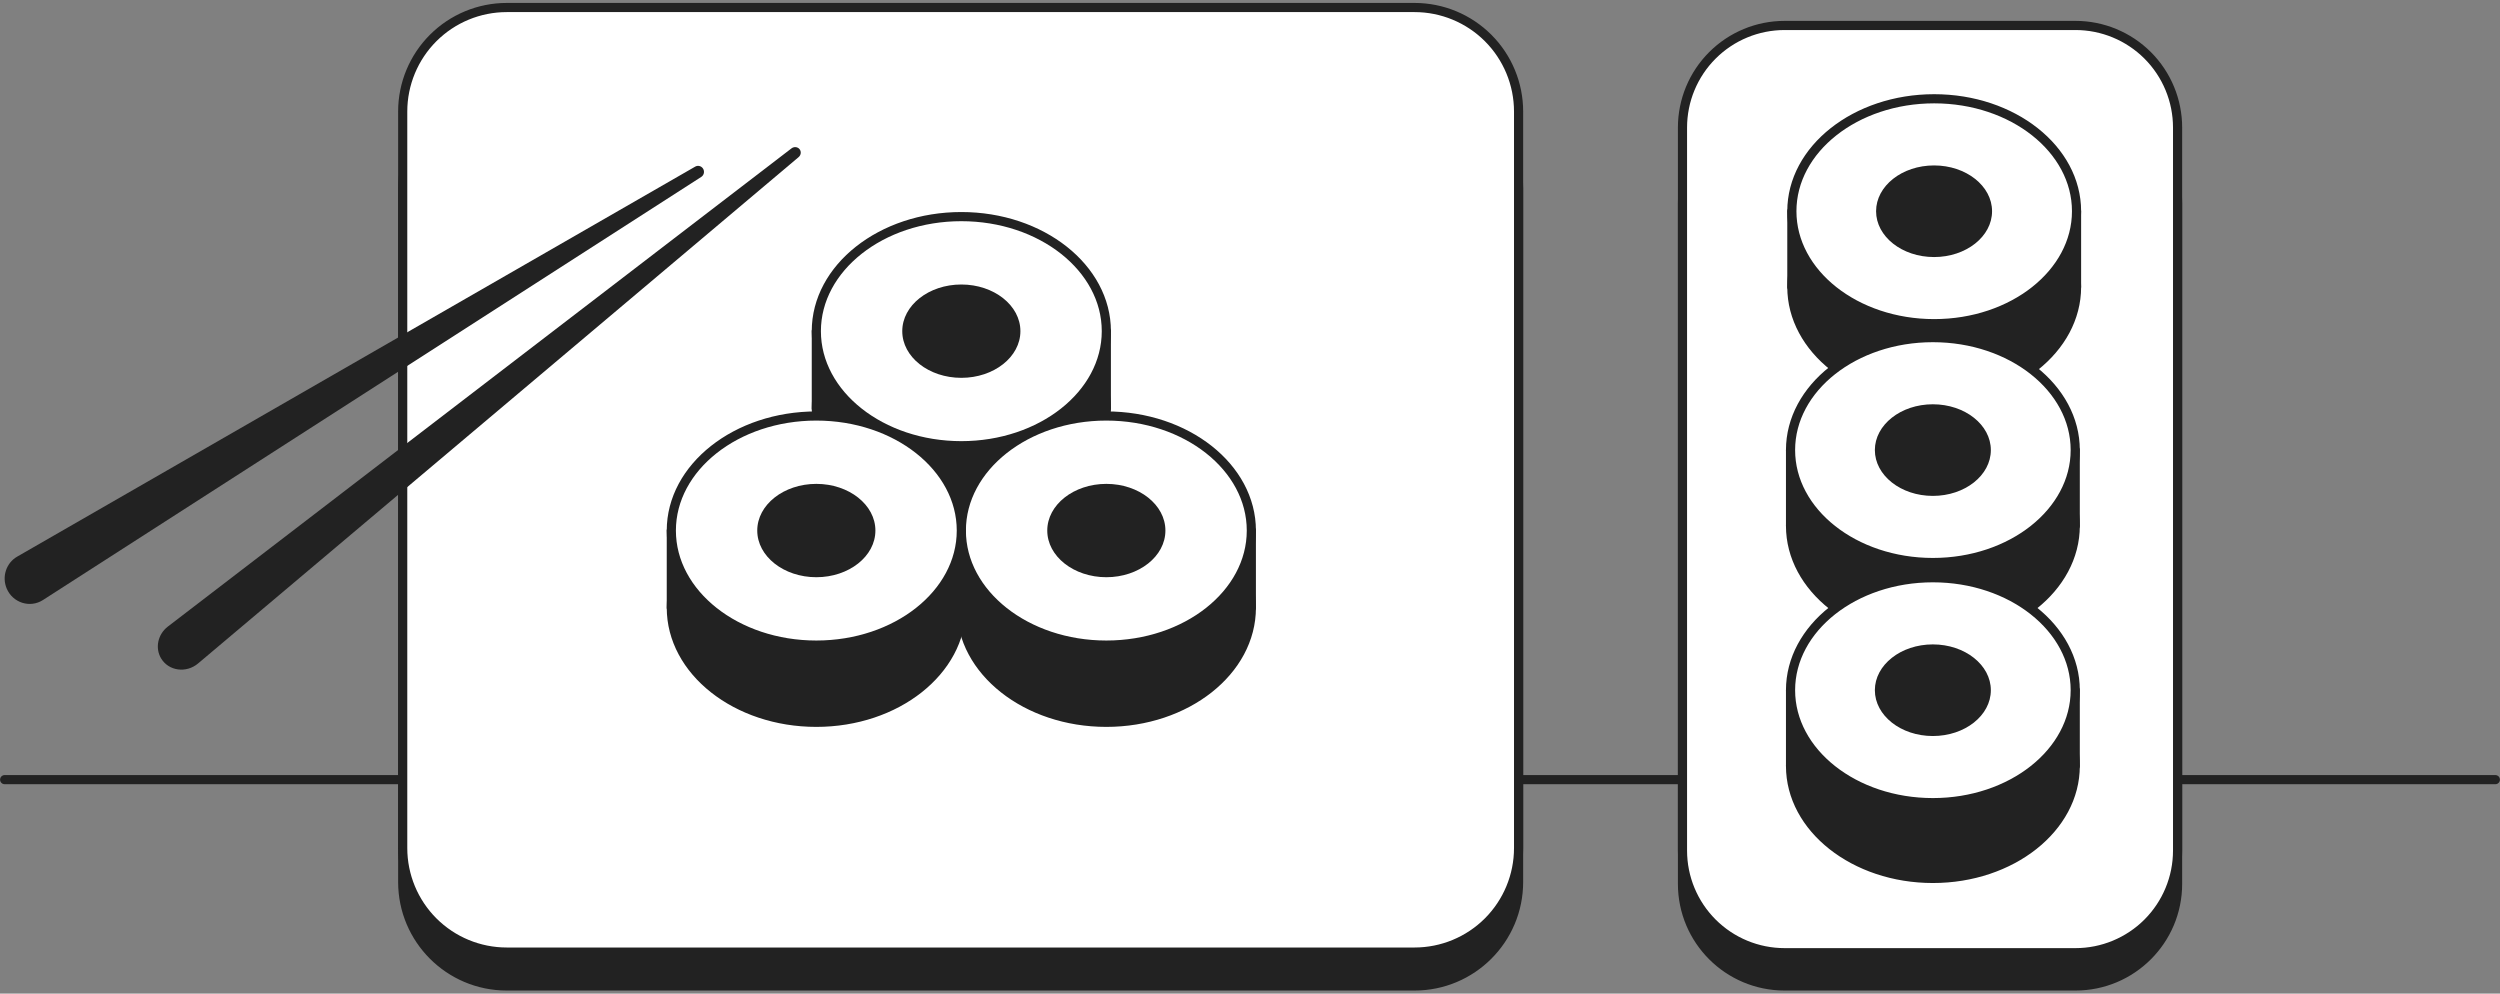
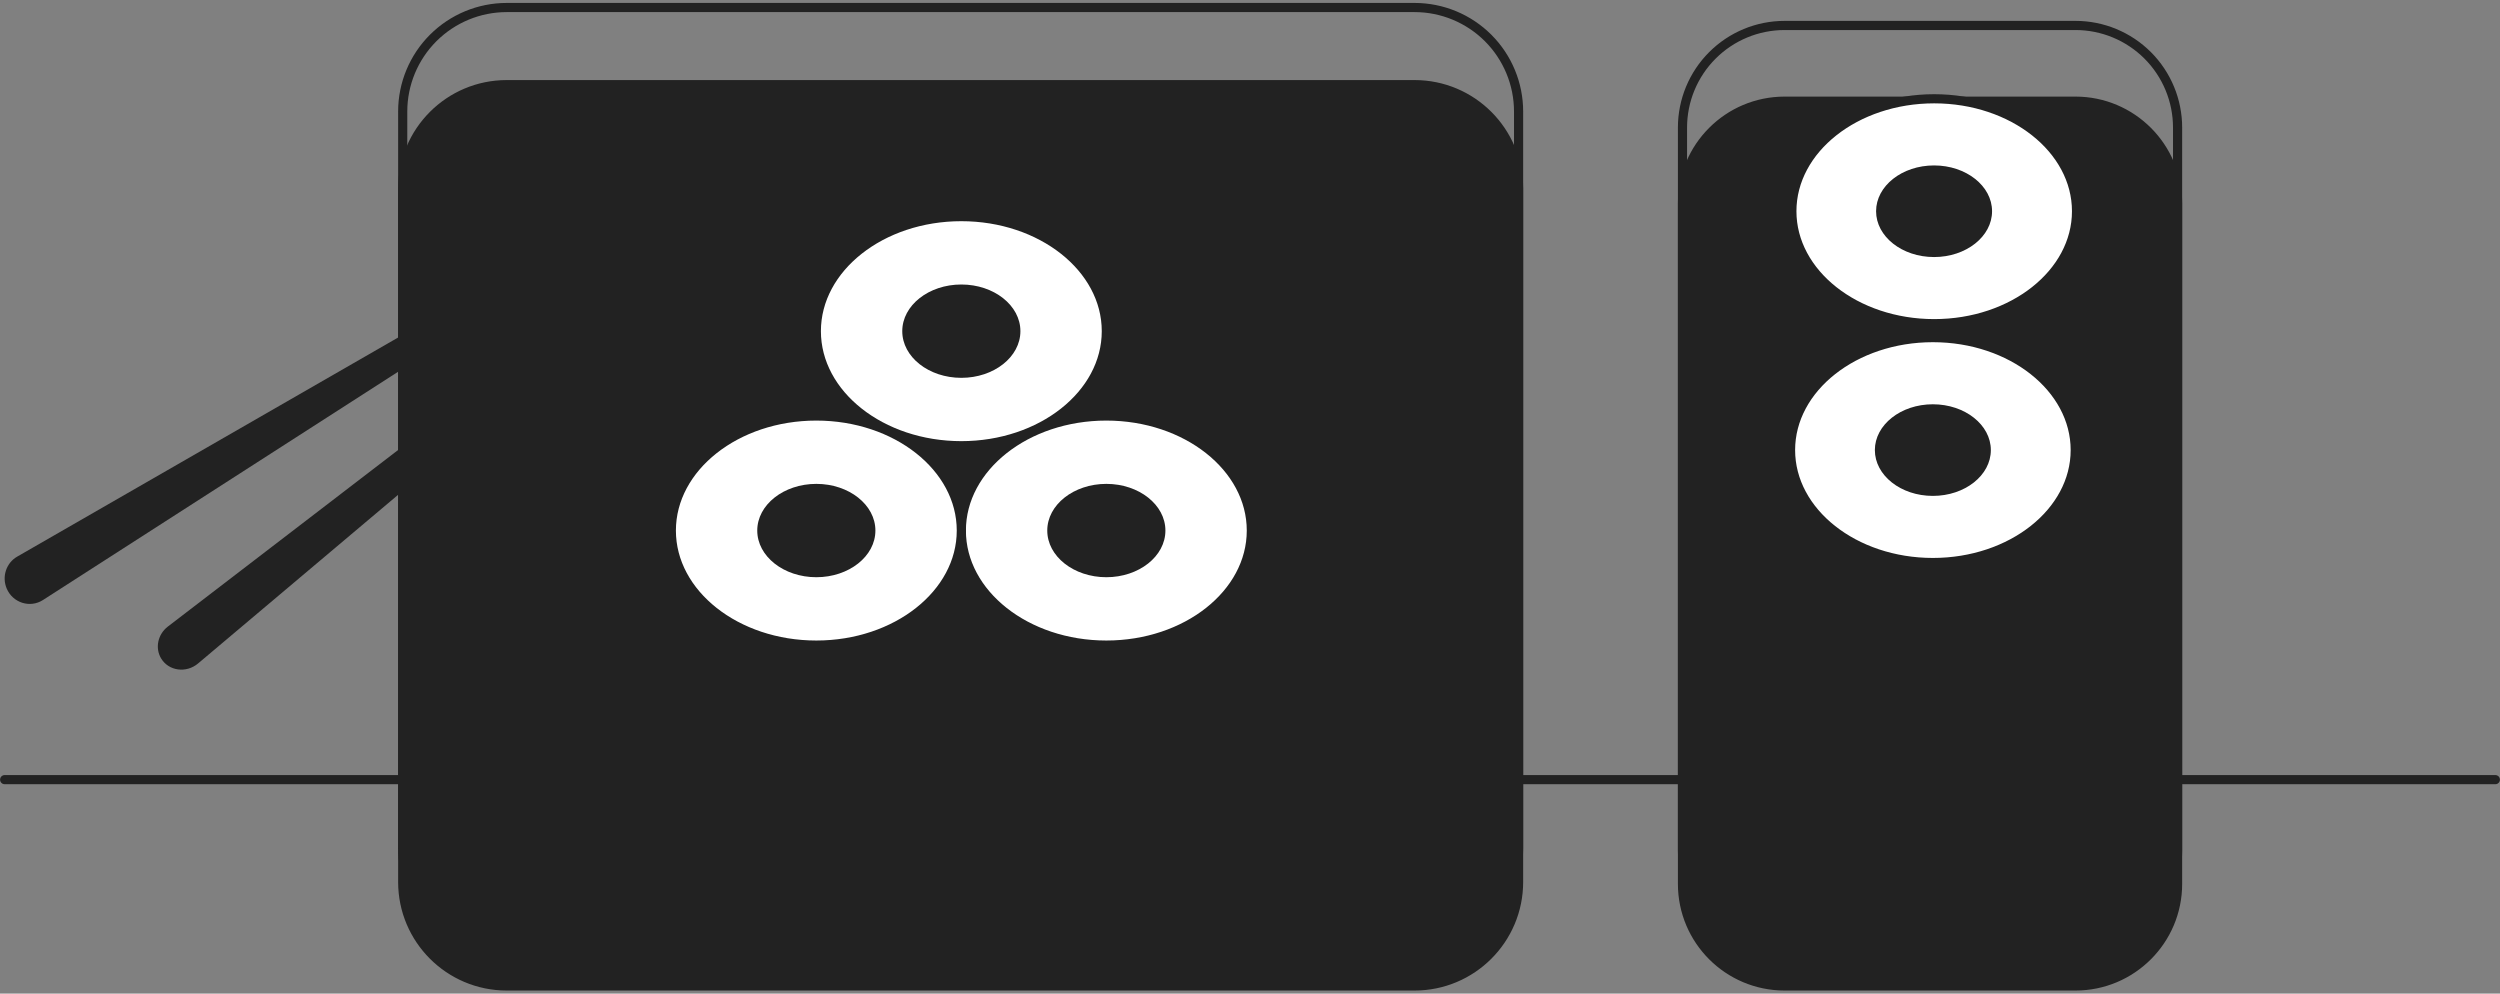
<svg xmlns="http://www.w3.org/2000/svg" width="546" height="217" viewBox="0 0 546 217" fill="none">
  <rect x="0" y="0" width="546" height="217" fill="#808080" stroke="none" />
  <path d="M544.983 170.274H1.017" stroke="#222222" stroke-width="2" stroke-linecap="round" />
  <path fill-rule="evenodd" clip-rule="evenodd" d="M331.659 41.205C331.659 28.658 321.488 18.486 308.941 18.486H110.669C98.121 18.486 87.951 28.658 87.951 41.205V192.617C87.951 205.164 98.121 215.334 110.669 215.334H308.941C321.488 215.334 331.659 205.164 331.659 192.617V41.205Z" fill="#222222" />
  <path fill-rule="evenodd" clip-rule="evenodd" d="M331.659 41.205C331.659 28.658 321.488 18.486 308.941 18.486H110.669C98.121 18.486 87.951 28.658 87.951 41.205V192.617C87.951 205.164 98.121 215.334 110.669 215.334H308.941C321.488 215.334 331.659 205.164 331.659 192.617V41.205Z" stroke="#222222" stroke-width="2" stroke-linecap="round" stroke-linejoin="round" />
-   <path fill-rule="evenodd" clip-rule="evenodd" d="M331.659 24.36C331.659 18.336 329.265 12.556 325.007 8.296C320.743 4.037 314.967 1.642 308.941 1.642H110.669C104.644 1.642 98.866 4.037 94.605 8.296C90.344 12.556 87.951 18.336 87.951 24.36V185.217C87.951 191.243 90.344 197.021 94.605 201.281C98.866 205.542 104.644 207.935 110.669 207.935H308.941C314.967 207.935 320.743 205.542 325.007 201.281C329.265 197.021 331.659 191.243 331.659 185.217V24.36Z" fill="white" />
  <path fill-rule="evenodd" clip-rule="evenodd" d="M331.659 24.36C331.659 18.336 329.265 12.556 325.007 8.296C320.743 4.037 314.967 1.642 308.941 1.642H110.669C104.644 1.642 98.866 4.037 94.605 8.296C90.344 12.556 87.951 18.336 87.951 24.36V185.217C87.951 191.243 90.344 197.021 94.605 201.281C98.866 205.542 104.644 207.935 110.669 207.935H308.941C314.967 207.935 320.743 205.542 325.007 201.281C329.265 197.021 331.659 191.243 331.659 185.217V24.36Z" stroke="#222222" stroke-width="2" stroke-linecap="round" stroke-linejoin="round" />
  <path fill-rule="evenodd" clip-rule="evenodd" d="M475.585 44.399C475.585 32.083 465.599 22.097 453.283 22.097H389.756C377.438 22.097 367.455 32.083 367.455 44.399V193.034C367.455 205.35 377.438 215.334 389.756 215.334H453.283C465.599 215.334 475.585 205.35 475.585 193.034V44.399Z" fill="#222222" />
  <path fill-rule="evenodd" clip-rule="evenodd" d="M475.585 44.399C475.585 32.083 465.599 22.097 453.283 22.097H389.756C377.438 22.097 367.455 32.083 367.455 44.399V193.034C367.455 205.35 377.438 215.334 389.756 215.334H453.283C465.599 215.334 475.585 205.35 475.585 193.034V44.399Z" stroke="#222222" stroke-width="2" stroke-linecap="round" stroke-linejoin="round" />
-   <path fill-rule="evenodd" clip-rule="evenodd" d="M475.585 27.862C475.585 21.948 473.234 16.275 469.054 12.092C464.869 7.911 459.198 5.56 453.283 5.56H389.756C383.841 5.56 378.169 7.911 373.987 12.092C369.804 16.275 367.455 21.948 367.455 27.862V185.768C367.455 191.684 369.804 197.355 373.987 201.538C378.169 205.72 383.841 208.07 389.756 208.07H453.283C459.198 208.07 464.869 205.72 469.054 201.538C473.234 197.355 475.585 191.684 475.585 185.768V27.862Z" fill="white" />
  <path fill-rule="evenodd" clip-rule="evenodd" d="M475.585 27.862C475.585 21.948 473.234 16.275 469.054 12.092C464.869 7.911 459.198 5.56 453.283 5.56H389.756C383.841 5.56 378.169 7.911 373.987 12.092C369.804 16.275 367.455 21.948 367.455 27.862V185.768C367.455 191.684 369.804 197.355 373.987 201.538C378.169 205.72 383.841 208.07 389.756 208.07H453.283C459.198 208.07 464.869 205.72 469.054 201.538C473.234 197.355 475.585 191.684 475.585 185.768V27.862Z" stroke="#222222" stroke-width="2" stroke-linecap="round" stroke-linejoin="round" />
  <path fill-rule="evenodd" clip-rule="evenodd" d="M391.341 62.687H453.517V46.135H391.341V62.687Z" fill="#222222" />
  <path fill-rule="evenodd" clip-rule="evenodd" d="M391.341 62.687H453.517V46.135H391.341V62.687Z" stroke="#222222" stroke-width="2" stroke-linecap="round" stroke-linejoin="round" />
  <path fill-rule="evenodd" clip-rule="evenodd" d="M422.428 38.125C439.587 38.125 453.517 49.131 453.517 62.685C453.517 76.239 439.587 87.245 422.428 87.245C405.271 87.245 391.341 76.239 391.341 62.685C391.341 49.131 405.271 38.125 422.428 38.125Z" fill="#222222" />
  <path fill-rule="evenodd" clip-rule="evenodd" d="M422.428 38.125C439.587 38.125 453.517 49.131 453.517 62.685C453.517 76.239 439.587 87.245 422.428 87.245C405.271 87.245 391.341 76.239 391.341 62.685C391.341 49.131 405.271 38.125 422.428 38.125Z" stroke="#222222" stroke-width="2" stroke-linecap="round" stroke-linejoin="round" />
  <path fill-rule="evenodd" clip-rule="evenodd" d="M422.428 21.572C439.587 21.572 453.517 32.577 453.517 46.132C453.517 59.687 439.587 70.691 422.428 70.691C405.271 70.691 391.341 59.687 391.341 46.132C391.341 32.577 405.271 21.572 422.428 21.572Z" fill="white" />
  <path fill-rule="evenodd" clip-rule="evenodd" d="M422.428 21.572C439.587 21.572 453.517 32.577 453.517 46.132C453.517 59.687 439.587 70.691 422.428 70.691C405.271 70.691 391.341 59.687 391.341 46.132C391.341 32.577 405.271 21.572 422.428 21.572Z" stroke="#222222" stroke-width="2" stroke-linecap="round" stroke-linejoin="round" />
  <path fill-rule="evenodd" clip-rule="evenodd" d="M422.402 36.13C429.393 36.13 435.066 40.613 435.066 46.135C435.066 51.657 429.393 56.14 422.402 56.14C415.412 56.14 409.737 51.657 409.737 46.135C409.737 40.613 415.412 36.13 422.402 36.13Z" fill="#222222" />
  <path fill-rule="evenodd" clip-rule="evenodd" d="M391.054 114.851H453.23V98.299H391.054V114.851Z" stroke="#222222" stroke-width="2" stroke-linecap="round" stroke-linejoin="round" />
  <path fill-rule="evenodd" clip-rule="evenodd" d="M422.143 90.289C439.301 90.289 453.232 101.295 453.232 114.849C453.232 128.403 439.301 139.409 422.143 139.409C404.986 139.409 391.054 128.403 391.054 114.849C391.054 101.295 404.986 90.289 422.143 90.289Z" fill="#222222" />
  <path fill-rule="evenodd" clip-rule="evenodd" d="M422.143 90.289C439.301 90.289 453.232 101.295 453.232 114.849C453.232 128.403 439.301 139.409 422.143 139.409C404.986 139.409 391.054 128.403 391.054 114.849C391.054 101.295 404.986 90.289 422.143 90.289Z" stroke="#222222" stroke-width="2" stroke-linecap="round" stroke-linejoin="round" />
  <path fill-rule="evenodd" clip-rule="evenodd" d="M422.143 73.736C439.301 73.736 453.232 84.741 453.232 98.296C453.232 111.851 439.301 122.855 422.143 122.855C404.986 122.855 391.054 111.851 391.054 98.296C391.054 84.741 404.986 73.736 422.143 73.736Z" fill="white" />
  <path fill-rule="evenodd" clip-rule="evenodd" d="M422.143 73.736C439.301 73.736 453.232 84.741 453.232 98.296C453.232 111.851 439.301 122.855 422.143 122.855C404.986 122.855 391.054 111.851 391.054 98.296C391.054 84.741 404.986 73.736 422.143 73.736Z" stroke="#222222" stroke-width="2" stroke-linecap="round" stroke-linejoin="round" />
  <path fill-rule="evenodd" clip-rule="evenodd" d="M422.135 88.294C429.127 88.294 434.8 92.777 434.8 98.299C434.8 103.821 429.127 108.304 422.135 108.304C415.145 108.304 409.47 103.821 409.47 98.299C409.47 92.777 415.145 88.294 422.135 88.294Z" fill="#222222" />
  <path fill-rule="evenodd" clip-rule="evenodd" d="M391.054 167.295H453.23V150.742H391.054V167.295Z" stroke="#222222" stroke-width="2" stroke-linecap="round" stroke-linejoin="round" />
-   <path fill-rule="evenodd" clip-rule="evenodd" d="M422.143 142.732C439.301 142.732 453.232 153.738 453.232 167.292C453.232 180.846 439.301 191.852 422.143 191.852C404.986 191.852 391.054 180.846 391.054 167.292C391.054 153.738 404.986 142.732 422.143 142.732Z" fill="#222222" />
  <path fill-rule="evenodd" clip-rule="evenodd" d="M422.143 142.732C439.301 142.732 453.232 153.738 453.232 167.292C453.232 180.846 439.301 191.852 422.143 191.852C404.986 191.852 391.054 180.846 391.054 167.292C391.054 153.738 404.986 142.732 422.143 142.732Z" stroke="#222222" stroke-width="2" stroke-linecap="round" stroke-linejoin="round" />
-   <path fill-rule="evenodd" clip-rule="evenodd" d="M422.143 126.179C439.301 126.179 453.232 137.184 453.232 150.739C453.232 164.294 439.301 175.298 422.143 175.298C404.986 175.298 391.054 164.294 391.054 150.739C391.054 137.184 404.986 126.179 422.143 126.179Z" fill="white" />
  <path fill-rule="evenodd" clip-rule="evenodd" d="M422.143 126.179C439.301 126.179 453.232 137.184 453.232 150.739C453.232 164.294 439.301 175.298 422.143 175.298C404.986 175.298 391.054 164.294 391.054 150.739C391.054 137.184 404.986 126.179 422.143 126.179Z" stroke="#222222" stroke-width="2" stroke-linecap="round" stroke-linejoin="round" />
  <path fill-rule="evenodd" clip-rule="evenodd" d="M422.135 140.737C429.127 140.737 434.8 145.22 434.8 150.742C434.8 156.265 429.127 160.748 422.135 160.748C415.145 160.748 409.47 156.265 409.47 150.742C409.47 145.22 415.145 140.737 422.135 140.737Z" fill="#222222" />
  <path fill-rule="evenodd" clip-rule="evenodd" d="M178.285 89.19H241.623V72.328H178.285V89.19Z" fill="#222222" />
  <path fill-rule="evenodd" clip-rule="evenodd" d="M178.285 89.19H241.623V72.328H178.285V89.19Z" stroke="#222222" stroke-width="2" stroke-linecap="round" stroke-linejoin="round" />
  <path fill-rule="evenodd" clip-rule="evenodd" d="M209.955 64.171C227.433 64.171 241.625 75.381 241.625 89.19C241.625 102.997 227.433 114.207 209.955 114.207C192.476 114.207 178.286 102.997 178.286 89.19C178.286 75.381 192.476 64.171 209.955 64.171Z" fill="#222222" />
  <path fill-rule="evenodd" clip-rule="evenodd" d="M209.955 64.171C227.433 64.171 241.625 75.381 241.625 89.19C241.625 102.997 227.433 114.207 209.955 114.207C192.476 114.207 178.286 102.997 178.286 89.19C178.286 75.381 192.476 64.171 209.955 64.171Z" stroke="#222222" stroke-width="2" stroke-linecap="round" stroke-linejoin="round" />
  <path fill-rule="evenodd" clip-rule="evenodd" d="M209.955 47.308C227.433 47.308 241.625 58.519 241.625 72.327C241.625 86.136 227.433 97.346 209.955 97.346C192.476 97.346 178.286 86.136 178.286 72.327C178.286 58.519 192.476 47.308 209.955 47.308Z" fill="white" />
  <path fill-rule="evenodd" clip-rule="evenodd" d="M209.955 47.308C227.433 47.308 241.625 58.519 241.625 72.327C241.625 86.136 227.433 97.346 209.955 97.346C192.476 97.346 178.286 86.136 178.286 72.327C178.286 58.519 192.476 47.308 209.955 47.308Z" stroke="#222222" stroke-width="2" stroke-linecap="round" stroke-linejoin="round" />
  <path fill-rule="evenodd" clip-rule="evenodd" d="M209.955 62.135C217.076 62.135 222.857 66.701 222.857 72.327C222.857 77.952 217.076 82.519 209.955 82.519C202.835 82.519 197.054 77.952 197.054 72.327C197.054 66.701 202.835 62.135 209.955 62.135Z" fill="#222222" />
-   <path fill-rule="evenodd" clip-rule="evenodd" d="M209.955 132.736H273.293V115.872H209.955V132.736Z" fill="#222222" />
-   <path fill-rule="evenodd" clip-rule="evenodd" d="M209.955 132.736H273.293V115.872H209.955V132.736Z" stroke="#222222" stroke-width="2" stroke-linecap="round" stroke-linejoin="round" />
+   <path fill-rule="evenodd" clip-rule="evenodd" d="M209.955 132.736H273.293V115.872H209.955Z" stroke="#222222" stroke-width="2" stroke-linecap="round" stroke-linejoin="round" />
  <path fill-rule="evenodd" clip-rule="evenodd" d="M241.624 107.717C259.102 107.717 273.294 118.927 273.294 132.736C273.294 146.543 259.102 157.753 241.624 157.753C224.145 157.753 209.955 146.543 209.955 132.736C209.955 118.927 224.145 107.717 241.624 107.717Z" fill="#222222" />
  <path fill-rule="evenodd" clip-rule="evenodd" d="M241.624 107.717C259.102 107.717 273.294 118.927 273.294 132.736C273.294 146.543 259.102 157.753 241.624 157.753C224.145 157.753 209.955 146.543 209.955 132.736C209.955 118.927 224.145 107.717 241.624 107.717Z" stroke="#222222" stroke-width="2" stroke-linecap="round" stroke-linejoin="round" />
  <path fill-rule="evenodd" clip-rule="evenodd" d="M241.624 90.854C259.102 90.854 273.294 102.064 273.294 115.873C273.294 129.68 259.102 140.89 241.624 140.89C224.145 140.89 209.955 129.68 209.955 115.873C209.955 102.064 224.145 90.854 241.624 90.854Z" fill="white" />
  <path fill-rule="evenodd" clip-rule="evenodd" d="M241.624 90.854C259.102 90.854 273.294 102.064 273.294 115.873C273.294 129.68 259.102 140.89 241.624 140.89C224.145 140.89 209.955 129.68 209.955 115.873C209.955 102.064 224.145 90.854 241.624 90.854Z" stroke="#222222" stroke-width="2" stroke-linecap="round" stroke-linejoin="round" />
  <path fill-rule="evenodd" clip-rule="evenodd" d="M241.624 105.679C248.745 105.679 254.526 110.246 254.526 115.872C254.526 121.497 248.745 126.064 241.624 126.064C234.504 126.064 228.723 121.497 228.723 115.872C228.723 110.246 234.504 105.679 241.624 105.679Z" fill="#222222" />
  <path fill-rule="evenodd" clip-rule="evenodd" d="M146.616 132.736H209.955V115.872H146.616V132.736Z" fill="#222222" />
  <path fill-rule="evenodd" clip-rule="evenodd" d="M146.616 132.736H209.955V115.872H146.616V132.736Z" stroke="#222222" stroke-width="2" stroke-linecap="round" stroke-linejoin="round" />
  <path fill-rule="evenodd" clip-rule="evenodd" d="M178.285 107.717C195.765 107.717 209.955 118.927 209.955 132.736C209.955 146.543 195.765 157.753 178.285 157.753C160.808 157.753 146.617 146.543 146.617 132.736C146.617 118.927 160.808 107.717 178.285 107.717Z" fill="#222222" />
  <path fill-rule="evenodd" clip-rule="evenodd" d="M178.285 107.717C195.765 107.717 209.955 118.927 209.955 132.736C209.955 146.543 195.765 157.753 178.285 157.753C160.808 157.753 146.617 146.543 146.617 132.736C146.617 118.927 160.808 107.717 178.285 107.717Z" stroke="#222222" stroke-width="2" stroke-linecap="round" stroke-linejoin="round" />
  <path fill-rule="evenodd" clip-rule="evenodd" d="M178.285 90.854C195.765 90.854 209.955 102.064 209.955 115.873C209.955 129.68 195.765 140.89 178.285 140.89C160.808 140.89 146.617 129.68 146.617 115.873C146.617 102.064 160.808 90.854 178.285 90.854Z" fill="white" />
  <path fill-rule="evenodd" clip-rule="evenodd" d="M178.285 90.854C195.765 90.854 209.955 102.064 209.955 115.873C209.955 129.68 195.765 140.89 178.285 140.89C160.808 140.89 146.617 129.68 146.617 115.873C146.617 102.064 160.808 90.854 178.285 90.854Z" stroke="#222222" stroke-width="2" stroke-linecap="round" stroke-linejoin="round" />
  <path fill-rule="evenodd" clip-rule="evenodd" d="M178.285 105.679C185.407 105.679 191.188 110.246 191.188 115.872C191.188 121.497 185.407 126.064 178.285 126.064C171.165 126.064 165.384 121.497 165.384 115.872C165.384 110.246 171.165 105.679 178.285 105.679Z" fill="#222222" />
  <path fill-rule="evenodd" clip-rule="evenodd" d="M153.154 38.639L9.384 131.045C6.565 132.859 2.8 131.671 1.465 128.543C0.367 125.955 1.348 122.952 3.754 121.567L151.806 36.407C152.392 36.052 153.15 36.228 153.532 36.808C153.939 37.422 153.764 38.248 153.154 38.639Z" fill="#222222" />
  <path fill-rule="evenodd" clip-rule="evenodd" d="M174.41 34.322L43.256 144.903C40.679 147.074 36.844 146.552 35.19 143.807C33.821 141.533 34.454 138.53 36.671 136.833L172.836 32.425C173.373 31.997 174.14 32.042 174.578 32.528C175.046 33.046 174.969 33.856 174.41 34.322Z" fill="#222222" />
</svg>